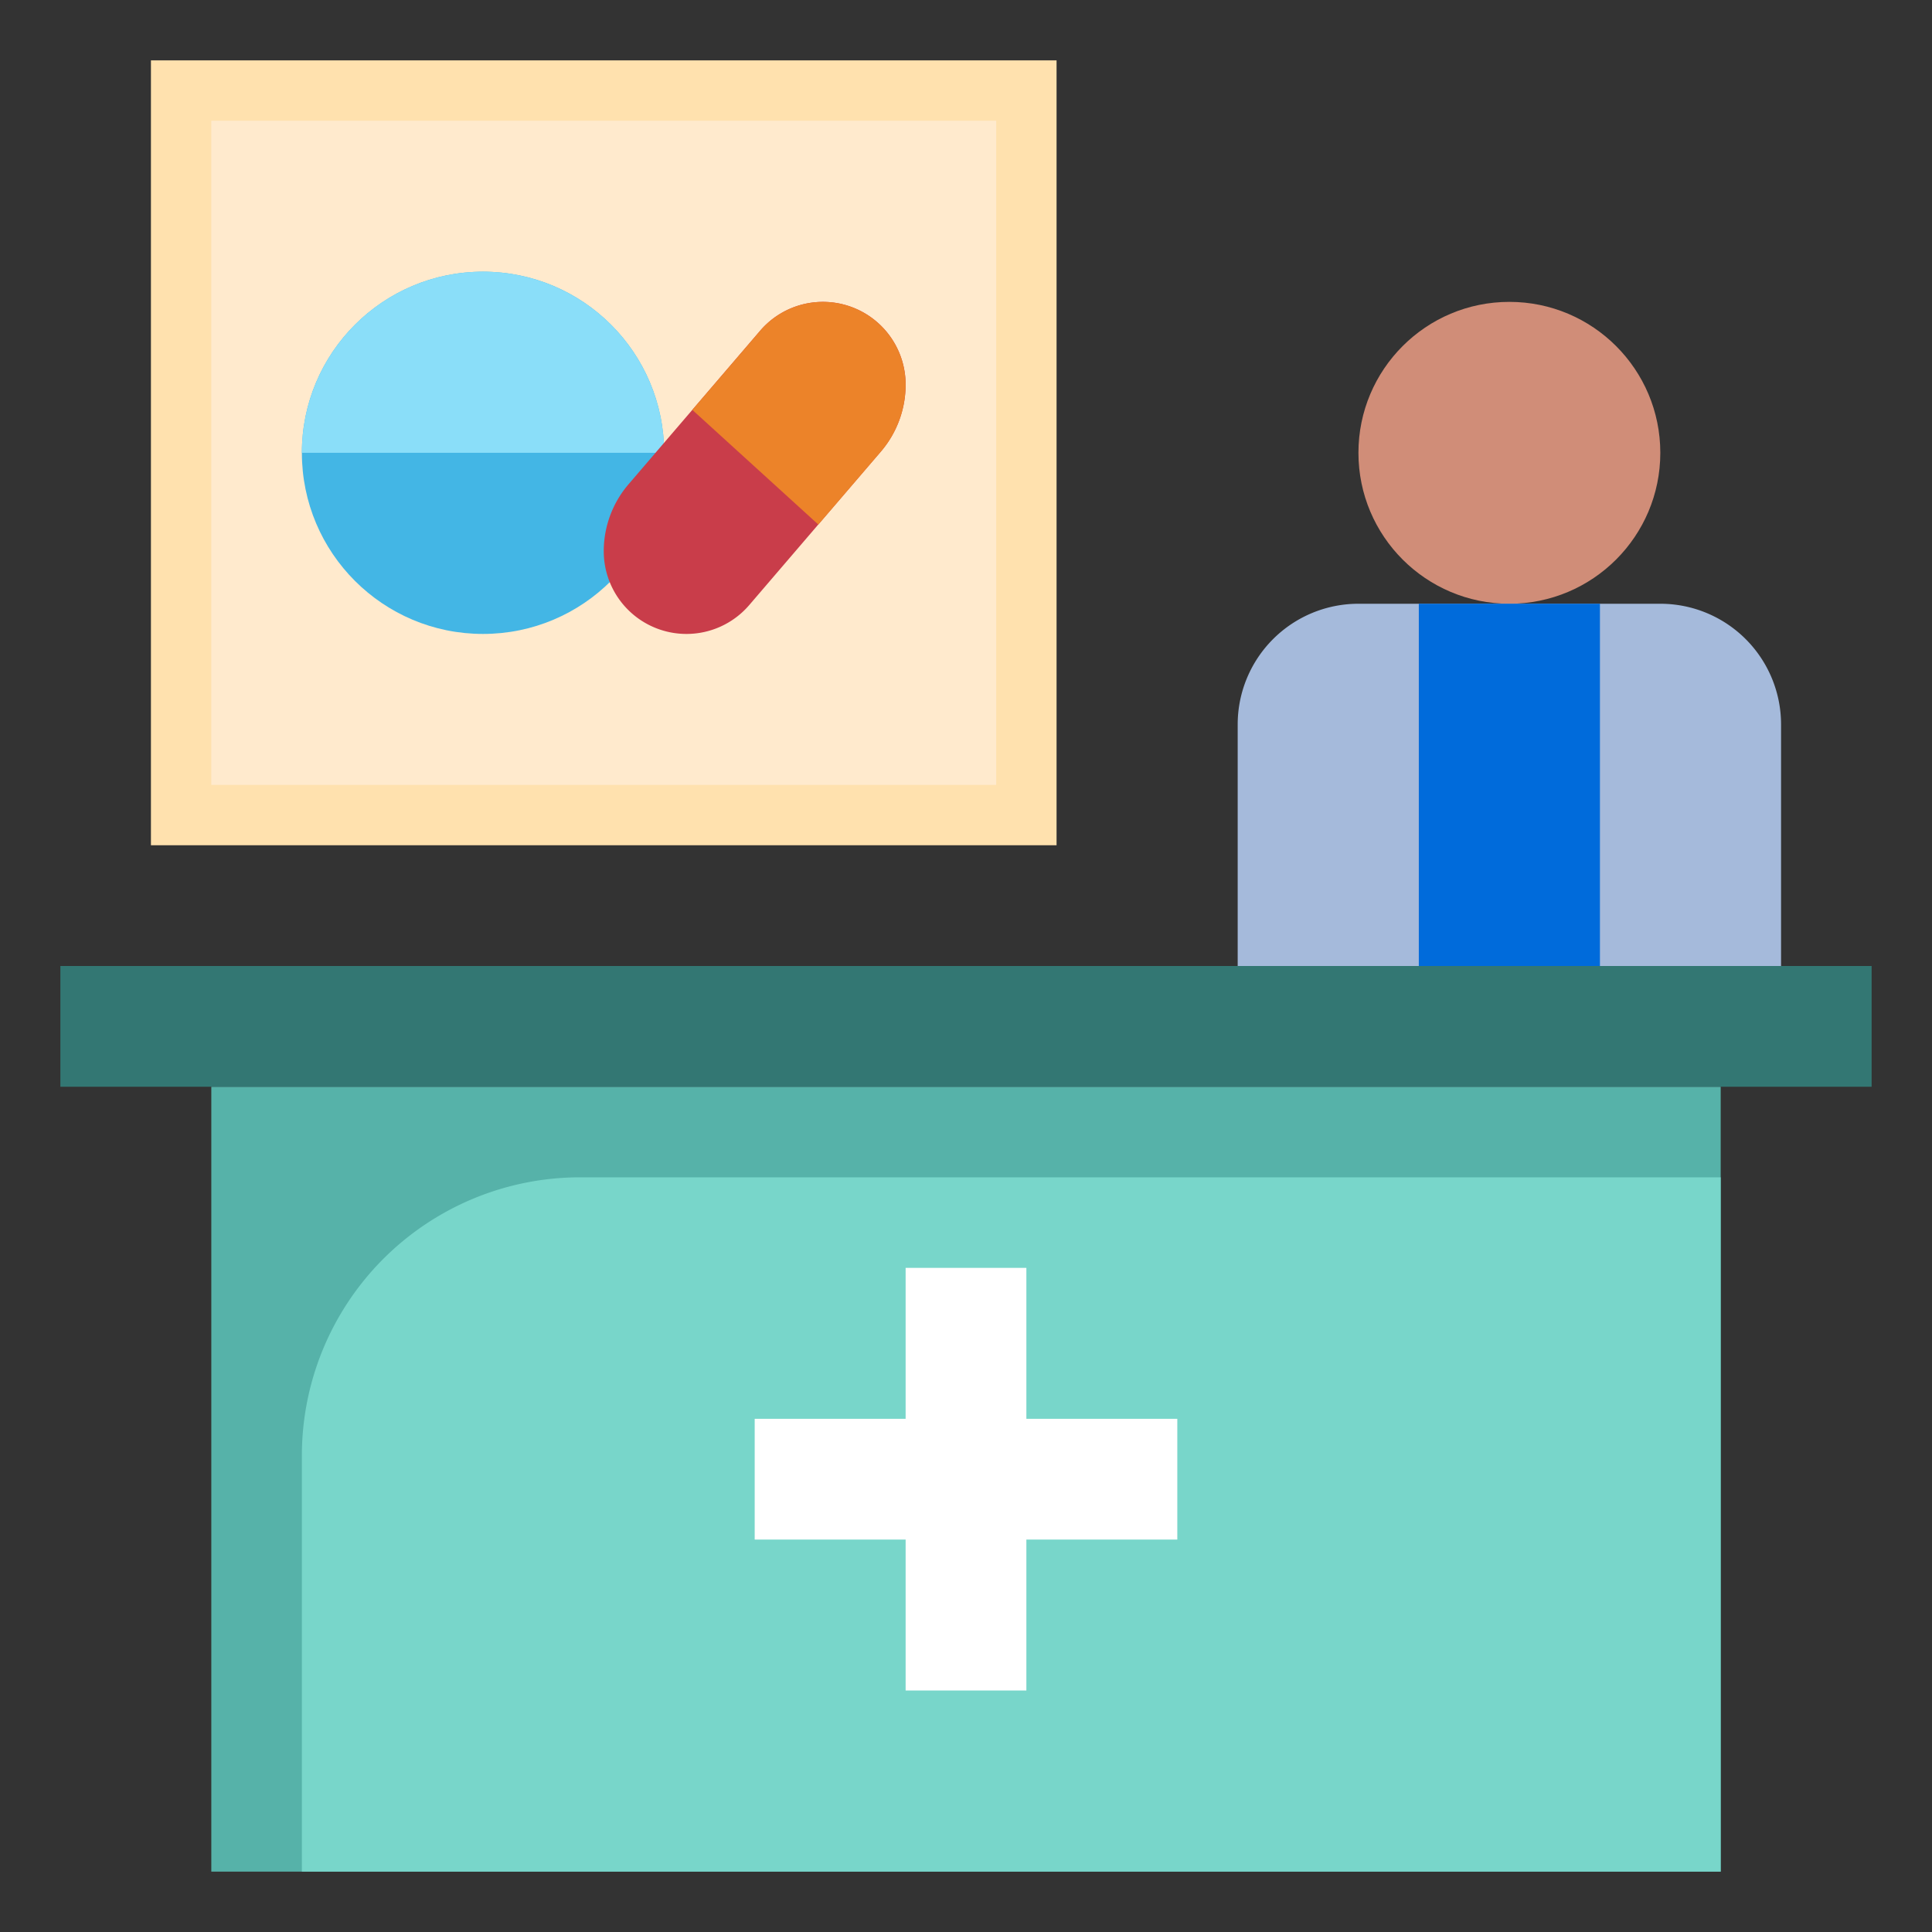
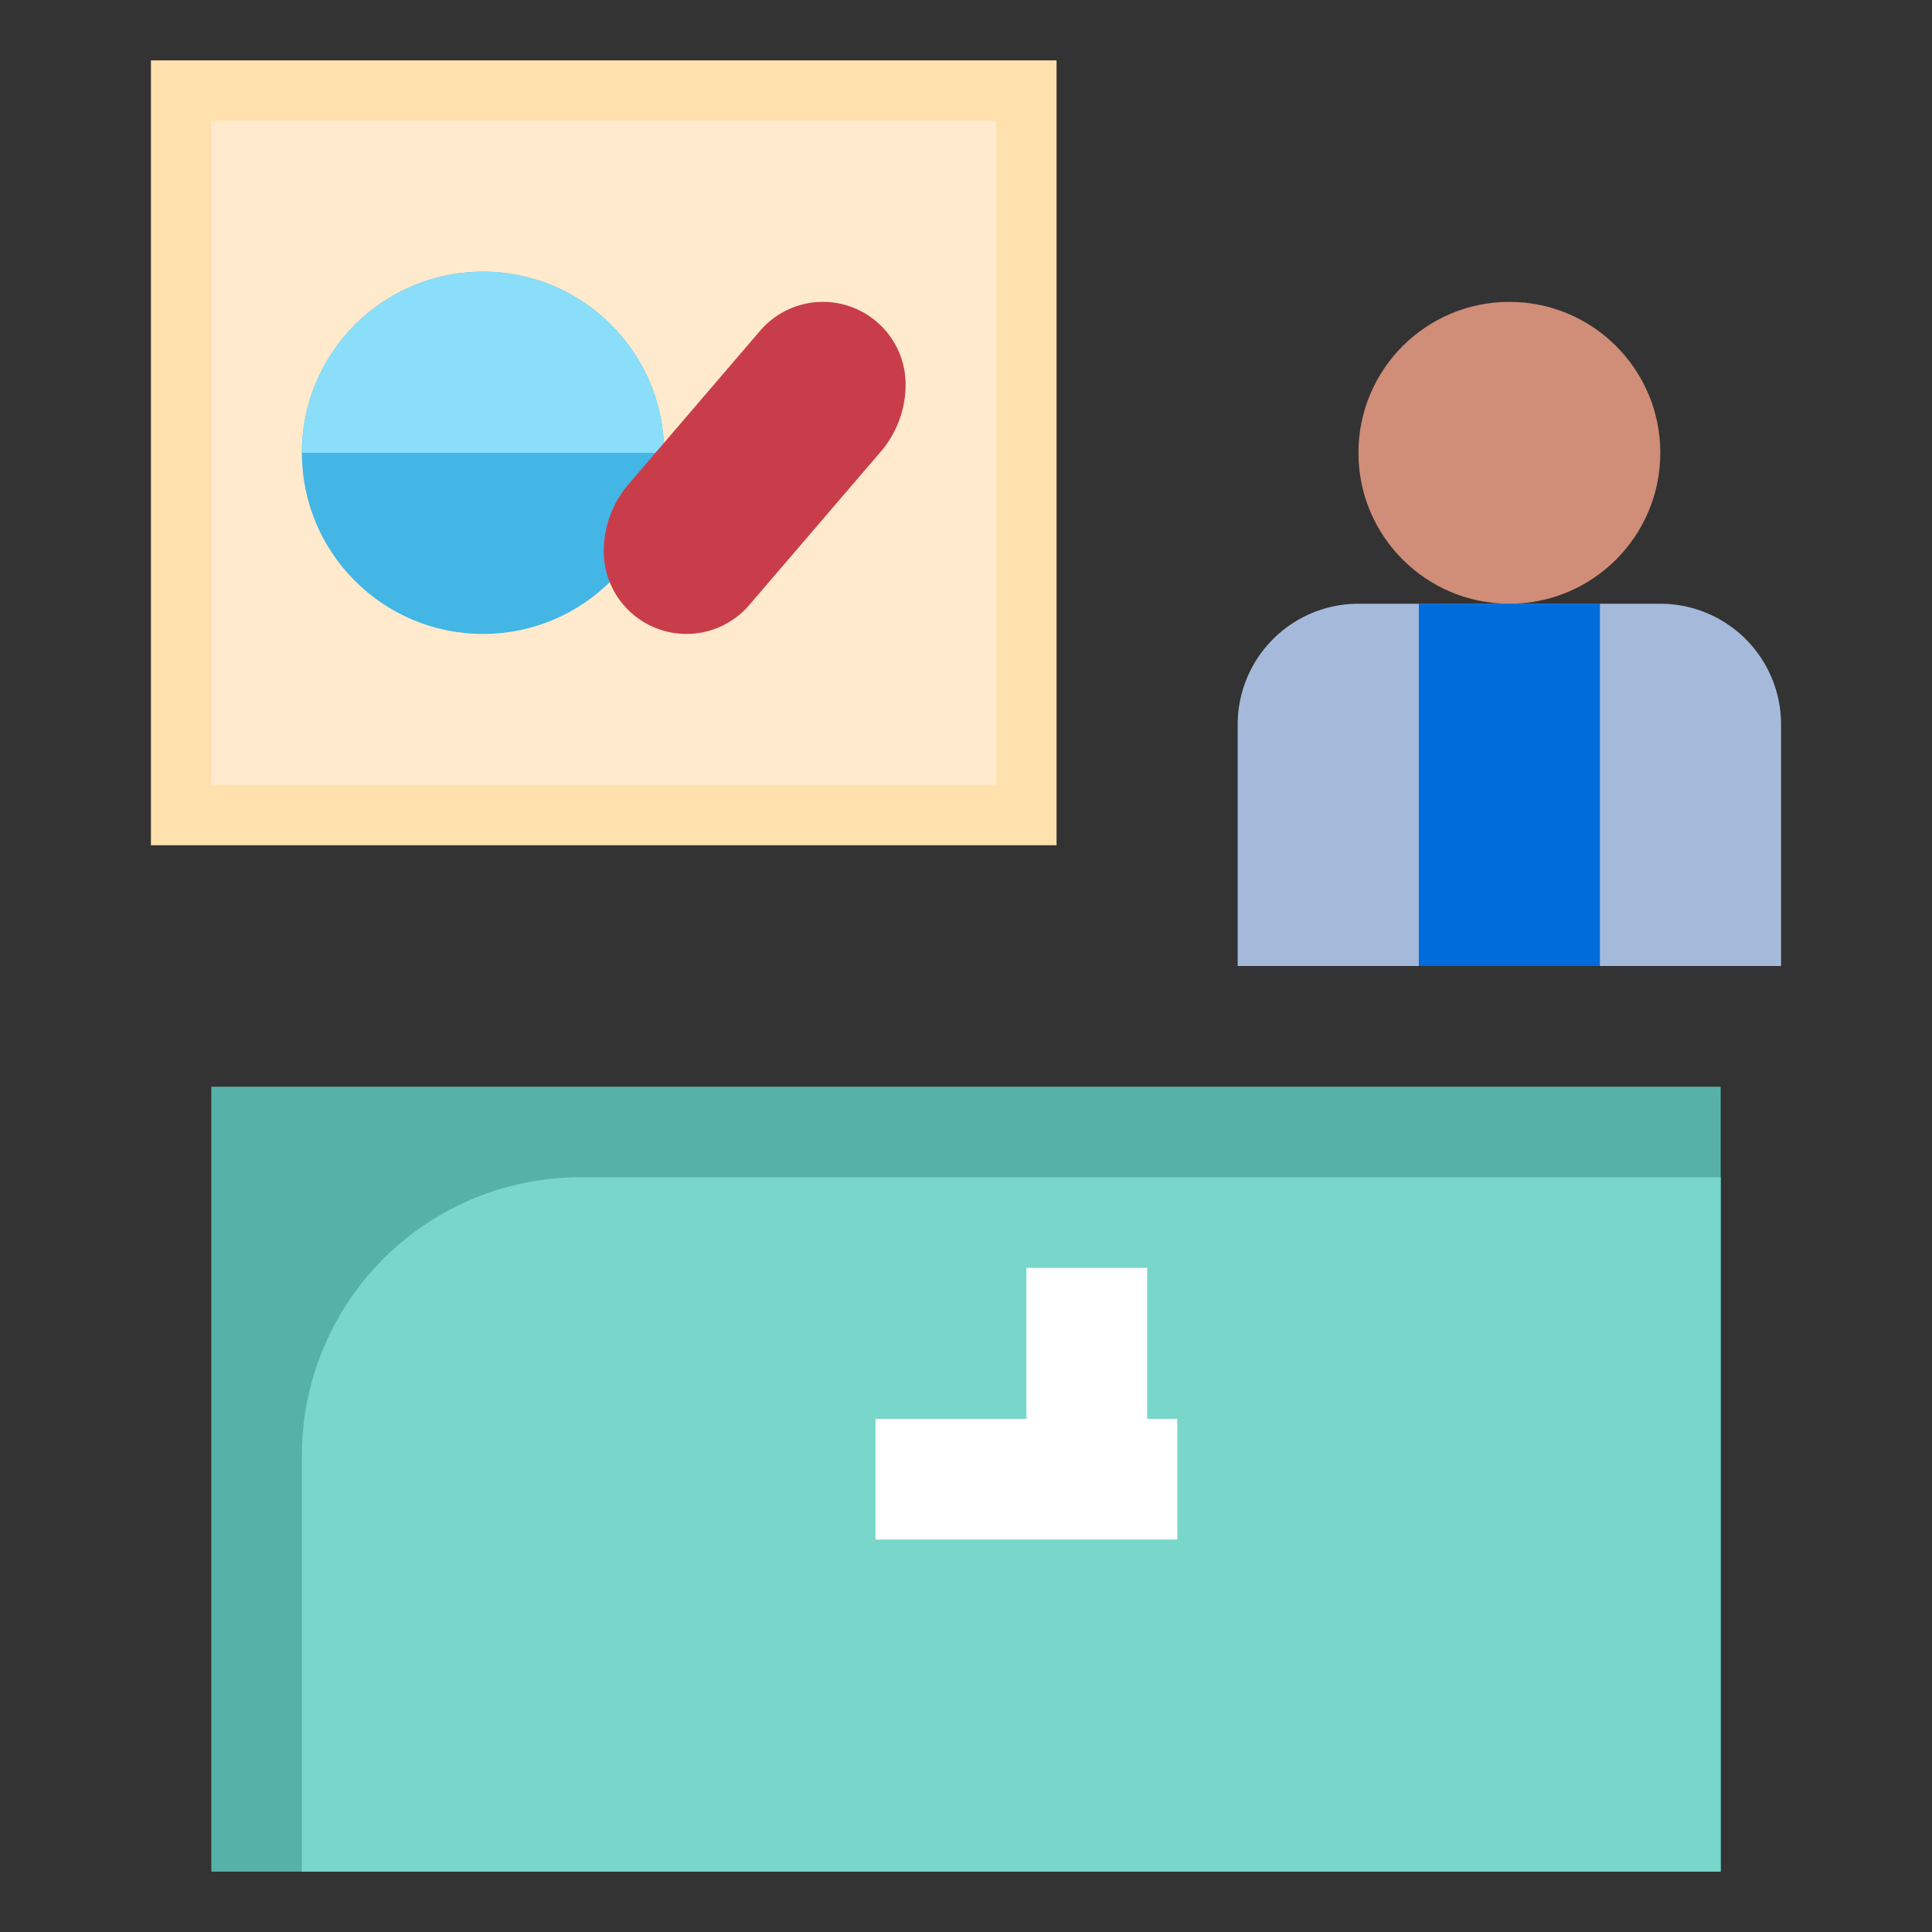
<svg xmlns="http://www.w3.org/2000/svg" height="512" viewBox="0 0 64 64" width="512">
  <rect x="0" y="0" width="64" height="64" fill="#333333" stroke="none" />
  <g id="Layer_5" data-name="Layer 5">
    <path d="m5 2h30v26h-30z" fill="#ffe1ae" />
    <path d="m7 4h26v22h-26z" fill="#ffeacd" />
    <circle cx="16" cy="15" fill="#43b6e5" r="6" />
    <path d="m16 9a6 6 0 0 0 -6 6h12a6 6 0 0 0 -6-6z" fill="#8adef9" />
    <path d="m30 12.74a3.409 3.409 0 0 1 -.82 2.217l-4.36 5.086a2.739 2.739 0 0 1 -2.08.957 2.74 2.74 0 0 1 -2.74-2.74 3.409 3.409 0 0 1 .82-2.217l4.36-5.086a2.739 2.739 0 0 1 2.08-.957 2.74 2.74 0 0 1 2.74 2.74z" fill="#c93d4a" />
-     <path d="m27.26 10a2.736 2.736 0 0 0 -2.08.957l-2.246 2.62 4.175 3.8 2.071-2.415a3.409 3.409 0 0 0 .82-2.222 2.74 2.74 0 0 0 -2.74-2.74z" fill="#ec8329" />
    <path d="m7 36h50v26h-50z" fill="#56b2a9" />
    <path d="m57 62v-23h-37.781a9.218 9.218 0 0 0 -9.219 9.219v13.781z" fill="#78d6ca" />
-     <path d="m2 32h60v4h-60z" fill="#337773" />
    <circle cx="50" cy="15" fill="#d08d78" r="5" />
    <path d="m41 32v-8a4 4 0 0 1 4-4h10a4 4 0 0 1 4 4v8z" fill="#a5badb" />
    <path d="m47 20h6v12h-6z" fill="#006bdb" />
-     <path d="m39 47v4h-5v5h-4v-5h-5v-4h5v-5h4v5z" fill="#fff" />
+     <path d="m39 47v4h-5v5v-5h-5v-4h5v-5h4v5z" fill="#fff" />
  </g>
</svg>